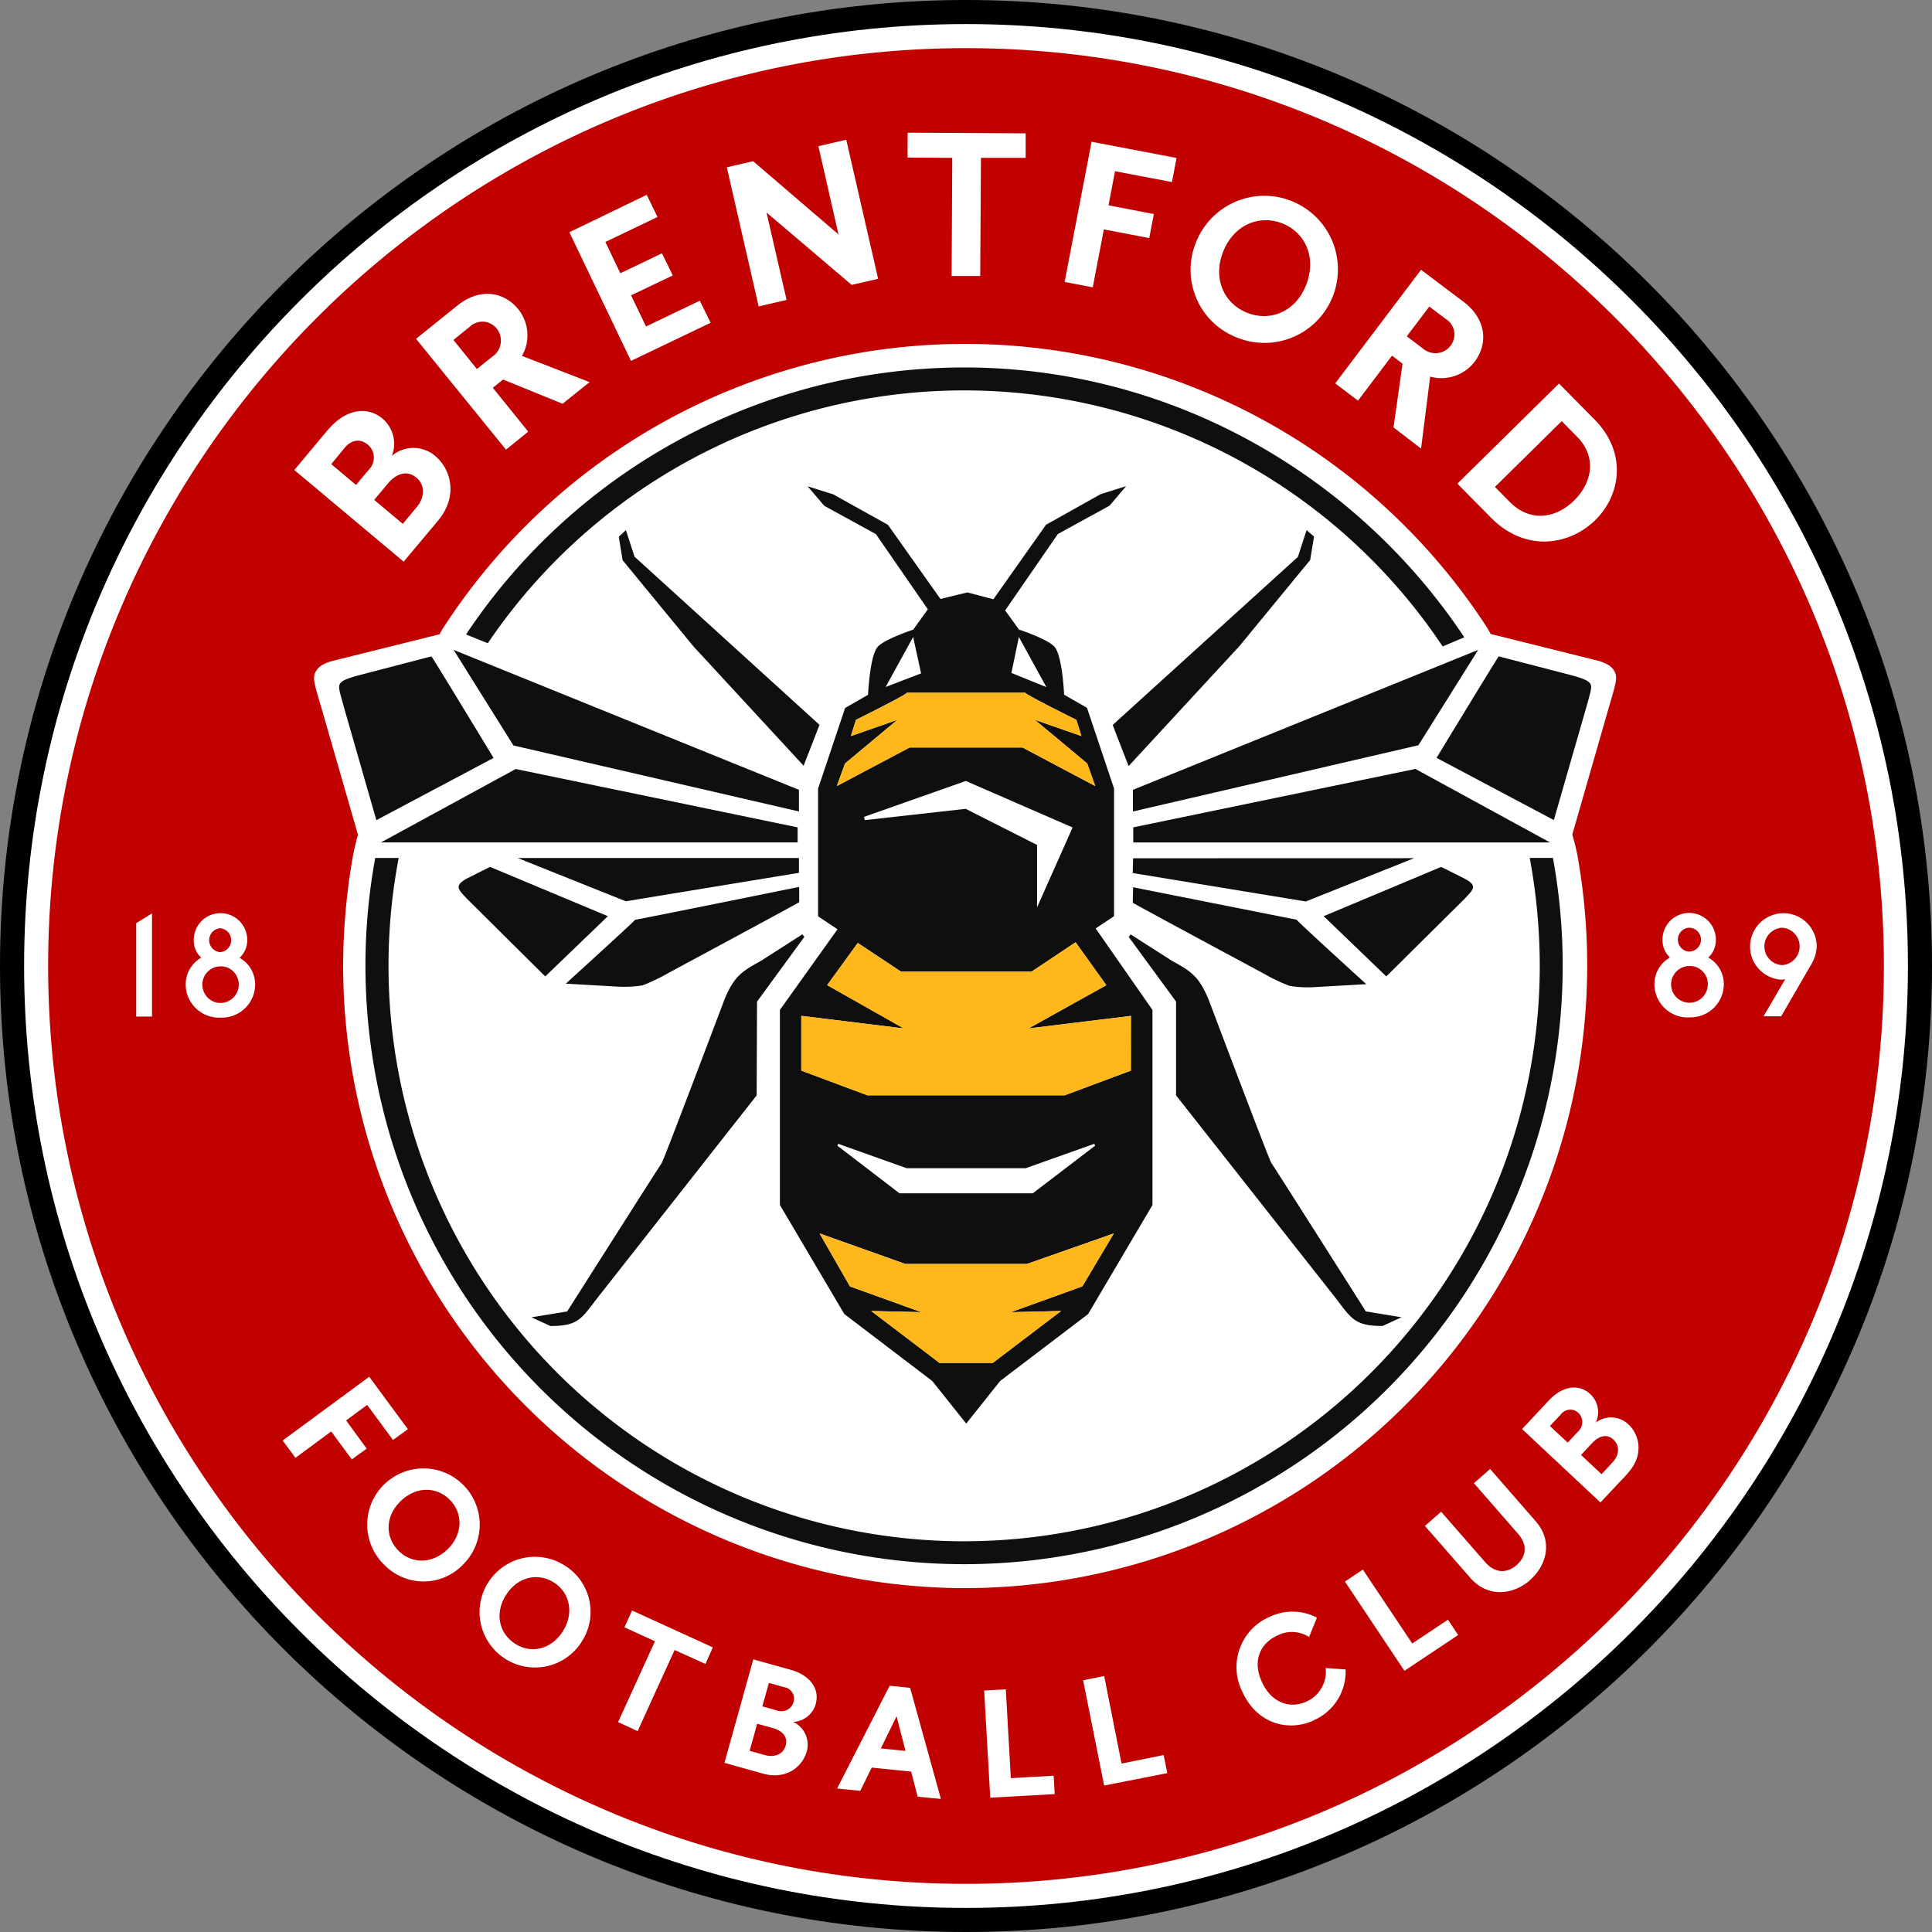
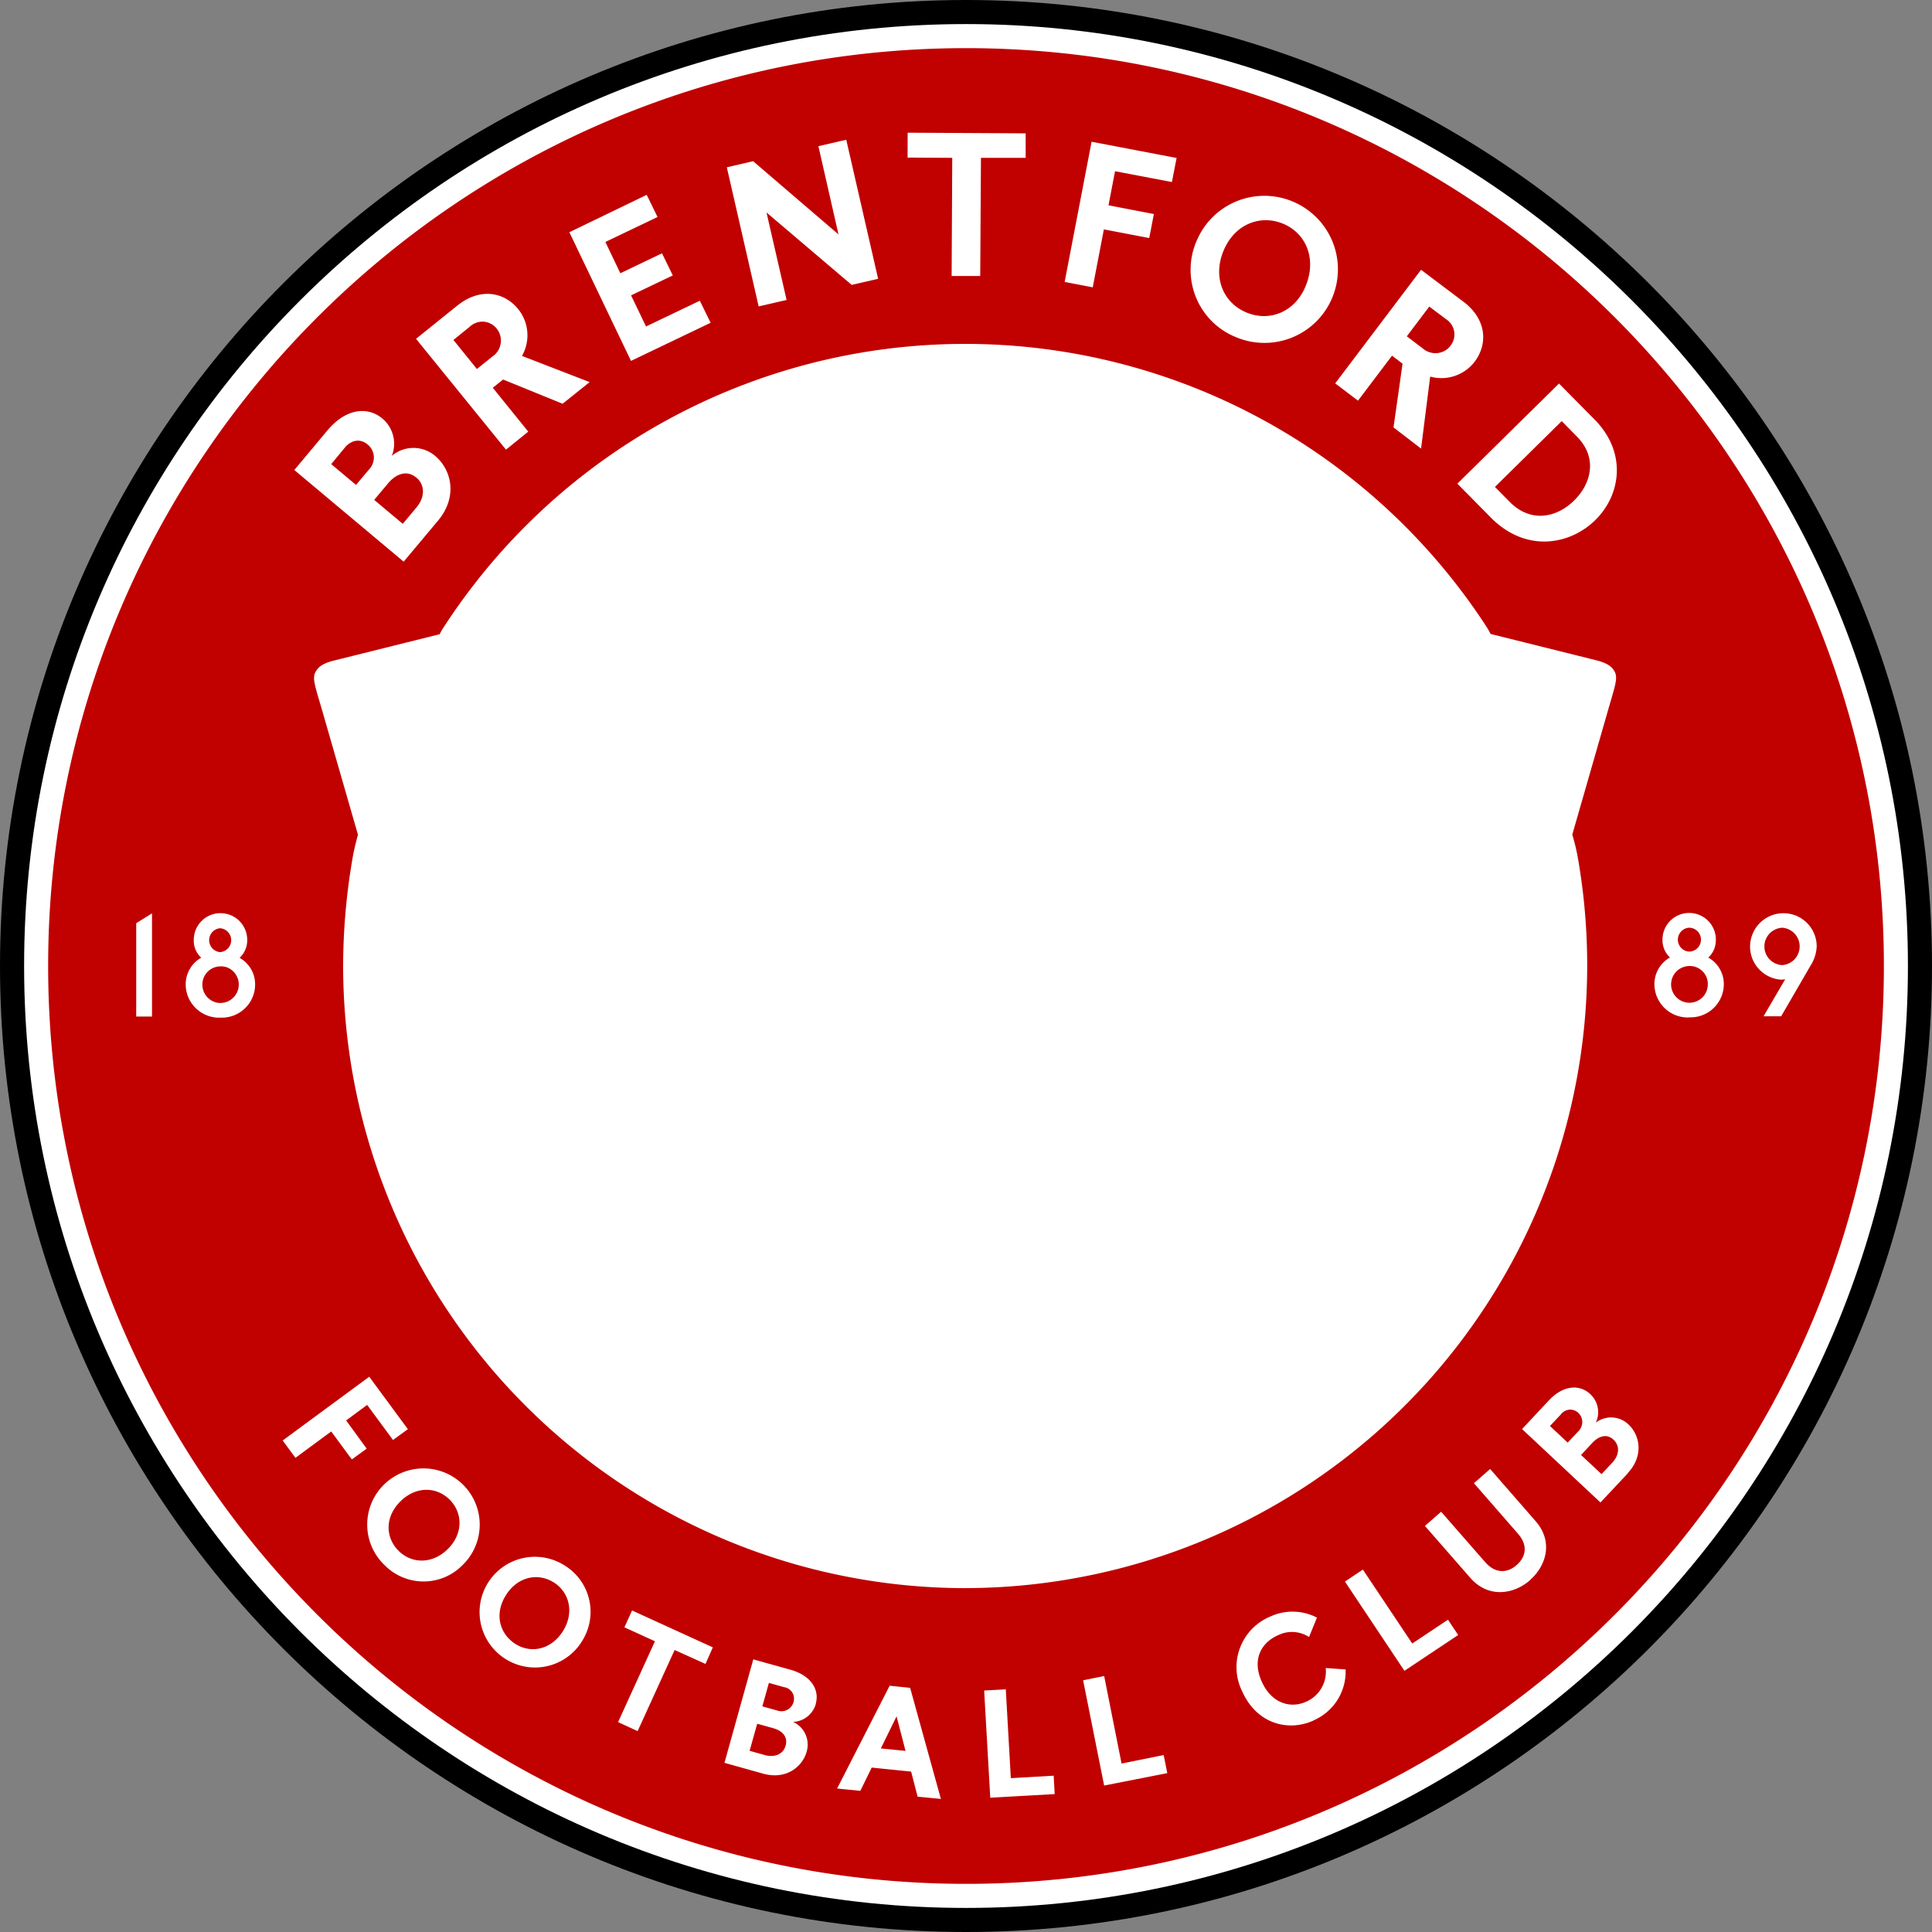
<svg xmlns="http://www.w3.org/2000/svg" width="500" height="500" fill="none">
  <rect width="100%" height="100%" fill="#808080" stroke="none" />
  <path fill="#000" d="M250 500C112.17 500 0 387.85 0 250S112.16 0 250 0c137.86 0 250 112.15 250 250S387.85 500 250 500Z" />
  <path fill="#fff" d="M250 493.77C115.6 493.77 6.24 384.42 6.24 250 6.23 115.58 115.59 6.23 250.01 6.23c134.42 0 243.76 109.35 243.76 243.77 0 134.42-109.35 243.77-243.76 243.77Z" />
-   <path fill="#0F0F0F" d="M401.9 222.03h-6a153.88 153.88 0 0 1 2.6 28 149.02 149.02 0 0 1-101.9 141.21 148.96 148.96 0 0 1-193.42-169.2h-6.06a154.84 154.84 0 0 0 33.4 127.06 155.02 155.02 0 0 0 119 55.71 154.96 154.96 0 0 0 118.98-55.7 154.98 154.98 0 0 0 33.4-127.08ZM249.52 95.1a154.9 154.9 0 0 0-128.91 69.1l5.63 2.27a148.86 148.86 0 0 1 247.12.82l5.6-2.36c-27.73-41.72-75.58-69.83-129.44-69.83Zm162 81.76v.05c-.48-.75-1.55-1.28-5.13-2.24l-18.51-4.8c-.13 0-16.09 26.26-16.09 26.26l30.34 16.1 8.56-29.73c1.05-3.89 1.4-4.79.83-5.64Zm-15.62 45.17a153.88 153.88 0 0 1 2.6 28 149.02 149.02 0 0 1-101.9 141.21 148.96 148.96 0 0 1-193.42-169.2h-6.06a154.84 154.84 0 0 0 33.4 127.06 155.02 155.02 0 0 0 119 55.71 154.96 154.96 0 0 0 118.98-55.7 154.98 154.98 0 0 0 33.4-127.08h-6ZM366.3 199l-73 15.12v3.91h107.86L366.31 199Zm-73.11 5.41.02 5.6 73.87-17.14 15.47-24.68-89.36 36.22Zm88.02 25.03c-.06-.64-.63-1.23-2.24-2.08l-5.97-3.01-30.42 12.76 16.2 15.58 20.14-19.96c1.4-1.48 2.35-2.37 2.3-3.29ZM179.95 118.3a148.85 148.85 0 0 1 193.41 49l5.6-2.37c-27.73-41.72-75.58-69.83-129.44-69.83a154.9 154.9 0 0 0-128.91 69.1l5.63 2.27a148.86 148.86 0 0 1 53.71-48.17Zm113.3 103.82-.1 3.82 44.8 7.36 28-11.2-72.7.02Zm51 112c5.47 6.79 5.6 9.04 13.56 9.04l4.9-2.25-9.23-1.52s-23.88-37.66-24.44-38.38c-.58-.76-16.13-42-16.13-42-2.64-6.58-4.88-7.71-9.6-10.35l-10.69-6.83-.5.65 12.25 16.72v24.28l39.88 50.65ZM327 251.93a47.55 47.55 0 0 0 6.7 3.2c2.19.37 4.4.48 6.62.33l13.27-.76s-18.01-16.38-18.01-16.68c-.8-.13-42.36-8.4-42.36-8.4l.05.04-.09 3.97c0 .14 33.82 18.3 33.82 18.3Zm-34.82-53.77 28.54-30.9 18.35-22.32 1-6.08-1.9-1.64-2.26 6.92-47.92 43.48c.13.42 4.09 10.59 4.09 10.59l.1-.05ZM241.3 357.41l8.77 11 8.76-11 22.77-17.33 16.66-28.23v-50.47l-14.7-21.1 4.75-3.17v-33.05l-7-20.88-5.92-3.4s-.42-9.78-2.4-12.29c-1.6-2.03-9.28-4.56-9.28-4.56l-3.58-4.95 13.64-19.77 13.38-7.34 4.28-5.04-6.58 2.07-14.12 7.91-13.62 19.28-6.72-1.77-7 1.7-13.59-19.2-14.16-7.89-6.6-2.07 4.3 5.04 13.37 7.33 13.44 19.47-3.8 5.26s-7.7 2.53-9.28 4.56c-1.97 2.5-2.4 12.3-2.4 12.3l-5.93 3.4-7 20.87v33.05l5.03 3.35-14.91 20.88v50.48l16.66 28.21 22.78 17.35Zm38.83-24.5-18.5 6.68 12.97-.31h.02l-17.68 13.44h-13.77l-17.68-13.44 12.95.3h.03l-18.5-6.67-7.84-13.69v-.01l22.2 7.9h31.45l22.47-7.89.03-.01-8.15 13.7Zm-12.82-24.08H232.8l-16.08-12.32.2-.5 17.75 6.32h30.8l17.76-6.32.2.5-16.12 12.32Zm-3.62-144 7.14 13-9.08-3.67 1.94-9.33Zm-27.35-.01 2.06 9.45-9.21 3.54 7.15-13Zm-17.64 32.76 13.51-11.26.05-.04-12.03 4.2h-.02l1.32-4.2s13-6.44 13.17-7h30.66v.02c.37.66 13.19 6.98 13.19 6.98l1.32 4.2-11.99-4.18-.07-.02 13.56 11.3 2.06 5.82v.02l-18.8-9.97-.02-.01h-29.2l-18.82 9.98 2.1-5.84Zm31.25 11.75-26.13 2.92-.23-.84 26.38-9.3 27.64 12.04-9.22 20.72v-16.2l-18.44-9.33Zm-42.56 53.57 26.43 3.24h.07l-19.8-11.2 7.9-10.89.02-.02 11.2 7.43h33.78l11.39-7.6 7.95 11.1-20.13 11.2 26.49-3.25h.01l-.01 14.16-17.14 6.4h-51.02l-17.14-6.4V262.9Zm4.69-75.32-47.86-43.51-2.23-6.86-1.83 1.7.99 6.07 18.31 22.28 28.52 30.9s3.96-10.16 4.1-10.58ZM156 334.14l39.82-50.65.1-24.27 12.25-16.76-.52-.65-10.68 6.84c-4.7 2.63-7 3.77-9.6 10.34 0 0-15.56 41.23-16.12 42v.02c-.56.75-24.47 38.4-24.47 38.4l-9.23 1.51 4.9 2.25c7.91 0 8.1-2.25 13.55-9.03Zm-9.57-79.57 13.26.76c2.2.14 4.43.03 6.62-.32 2.3-.9 4.55-1.97 6.69-3.21 0 0 33.83-18.2 33.83-18.31v-3.96s-41.8 8.49-42.42 8.49c-.19.38-17.98 16.55-17.98 16.55Zm15.54-21.32 44.8-7.36v-3.84h-72.8l28 11.2Zm44.8-23.24v-5.6l-89.37-36.22 15.48 24.74 73.89 17.08Zm-108.16 8h107.8v-3.89l-72.95-15.1L98.62 218Zm42.5 34.69 16.21-15.59-30.5-12.76-5.97 3c-1.53.86-2.08 1.45-2.13 2.1h-.04c0 .91.89 1.8 2.3 3.28l20.13 19.97Zm-43.7-40.45 30.33-16.1s-15.94-26.28-16.09-26.28l-18.5 4.82c-3.57.95-4.64 1.48-5.14 2.24-.5.75-.24 1.68.85 5.51v.07l8.54 29.74Zm314.1-35.39v.05c-.48-.75-1.55-1.28-5.13-2.24l-18.51-4.8c-.13 0-16.09 26.26-16.09 26.26l30.34 16.1 8.56-29.73c1.05-3.89 1.4-4.79.83-5.64Zm-15.62 45.17a153.88 153.88 0 0 1 2.6 28 149.02 149.02 0 0 1-101.9 141.21 148.96 148.96 0 0 1-193.42-169.2h-6.06a154.84 154.84 0 0 0 33.4 127.06 155.02 155.02 0 0 0 119 55.71 154.96 154.96 0 0 0 118.98-55.7 154.98 154.98 0 0 0 33.4-127.08h-6ZM366.3 199l-73 15.12v3.91h107.86L366.31 199Zm-73.11 5.41.02 5.6 73.87-17.14 15.47-24.68-89.36 36.22Zm88.02 25.03c-.06-.64-.63-1.23-2.24-2.08l-5.97-3.01-30.42 12.76 16.2 15.58 20.14-19.96c1.4-1.48 2.35-2.37 2.3-3.29ZM179.95 118.3a148.85 148.85 0 0 1 193.41 49l5.6-2.37c-27.73-41.72-75.58-69.83-129.44-69.83a154.9 154.9 0 0 0-128.91 69.1l5.63 2.27a148.86 148.86 0 0 1 53.71-48.17Zm113.3 103.82-.1 3.82 44.8 7.36 28-11.2-72.7.02Zm51 112c5.47 6.79 5.6 9.04 13.56 9.04l4.9-2.25-9.23-1.52s-23.88-37.66-24.44-38.38c-.58-.76-16.13-42-16.13-42-2.64-6.58-4.88-7.71-9.6-10.35l-10.69-6.83-.5.65 12.25 16.72v24.28l39.88 50.65ZM327 251.93a47.55 47.55 0 0 0 6.7 3.2c2.19.37 4.4.48 6.62.33l13.27-.76s-18.01-16.38-18.01-16.68c-.8-.13-42.36-8.4-42.36-8.4l.05.04-.09 3.97c0 .14 33.82 18.3 33.82 18.3Zm-34.82-53.77 28.54-30.9 18.35-22.32 1-6.08-1.9-1.64-2.26 6.92-47.92 43.48c.13.42 4.09 10.59 4.09 10.59l.1-.05ZM241.3 357.41l8.77 11 8.76-11 22.77-17.33 16.66-28.23v-50.47l-14.7-21.1 4.75-3.17v-33.05l-7-20.88-5.92-3.4s-.42-9.78-2.4-12.29c-1.6-2.03-9.28-4.56-9.28-4.56l-3.58-4.95 13.64-19.77 13.38-7.34 4.28-5.04-6.58 2.07-14.12 7.91-13.62 19.28-6.72-1.77-7 1.7-13.59-19.2-14.16-7.89-6.6-2.07 4.3 5.04 13.37 7.33 13.44 19.47-3.8 5.26s-7.7 2.53-9.28 4.56c-1.97 2.5-2.4 12.3-2.4 12.3l-5.93 3.4-7 20.87v33.05l5.03 3.35-14.91 20.88v50.48l16.66 28.21 22.78 17.35Zm38.83-24.5-18.5 6.68 12.97-.31h.02l-17.68 13.44h-13.77l-17.68-13.44 12.95.3h.03l-18.5-6.67-7.84-13.69v-.01l22.2 7.9h31.45l22.47-7.89.03-.01-8.15 13.7Zm-12.82-24.08H232.8l-16.08-12.32.2-.5 17.75 6.32h30.8l17.76-6.32.2.5-16.12 12.32Zm-3.62-144 7.14 13-9.08-3.67 1.94-9.33Zm-27.35-.01 2.06 9.45-9.21 3.54 7.15-13Zm-17.64 32.76 13.51-11.26.05-.04-12.03 4.2h-.02l1.32-4.2s13-6.44 13.17-7h30.66v.02c.37.66 13.19 6.98 13.19 6.98l1.32 4.2-11.99-4.18-.07-.02 13.56 11.3 2.06 5.82v.02l-18.8-9.97-.02-.01h-29.2l-18.82 9.98 2.1-5.84Zm31.25 11.75-26.13 2.92-.23-.84 26.38-9.3 27.64 12.04-9.22 20.72v-16.2l-18.44-9.33Zm-42.56 53.57 26.43 3.24h.07l-19.8-11.2 7.9-10.89.02-.02 11.2 7.43h33.78l11.39-7.6 7.95 11.1-20.13 11.2 26.49-3.25h.01l-.01 14.16-17.14 6.4h-51.02l-17.14-6.4V262.9Zm4.69-75.32-47.86-43.51-2.23-6.86-1.83 1.7.99 6.07 18.31 22.28 28.52 30.9s3.96-10.16 4.1-10.58ZM156 334.14l39.82-50.65.1-24.27 12.25-16.76-.52-.65-10.68 6.84c-4.7 2.63-7 3.77-9.6 10.34 0 0-15.56 41.23-16.12 42v.02c-.56.75-24.47 38.4-24.47 38.4l-9.23 1.51 4.9 2.25c7.91 0 8.1-2.25 13.55-9.03Zm-9.57-79.57 13.26.76c2.2.14 4.43.03 6.62-.32 2.3-.9 4.55-1.97 6.69-3.21 0 0 33.83-18.2 33.83-18.31v-3.96s-41.8 8.49-42.42 8.49c-.19.38-17.98 16.55-17.98 16.55Zm15.54-21.32 44.8-7.36v-3.84h-72.8l28 11.2Zm44.8-23.24v-5.6l-89.37-36.22 15.48 24.74 73.89 17.08Zm-108.16 8h107.8v-3.89l-72.95-15.1L98.62 218Zm42.5 34.69 16.21-15.59-30.5-12.76-5.97 3c-1.53.86-2.08 1.45-2.13 2.1h-.04c0 .91.89 1.8 2.3 3.28l20.13 19.97Zm-43.7-40.45 30.33-16.1s-15.94-26.28-16.09-26.28l-18.5 4.82c-3.57.95-4.64 1.48-5.14 2.24-.5.75-.24 1.68.85 5.51v.07l8.54 29.74Zm186.13 28.03 4.75-3.17v-33.05l-7-20.88-5.92-3.4s-.42-9.78-2.4-12.29c-1.6-2.03-9.28-4.56-9.28-4.56l-3.58-4.95 13.64-19.77 13.38-7.34 4.28-5.04-6.58 2.07-14.12 7.91-13.62 19.28-6.72-1.77-7 1.7-13.59-19.2-14.16-7.89-6.6-2.07 4.3 5.04 13.37 7.33 13.44 19.47-3.8 5.26s-7.7 2.53-9.28 4.56c-1.97 2.5-2.4 12.3-2.4 12.3l-5.93 3.4-7 20.87v33.05l5.03 3.35-14.91 20.88v50.48l16.66 28.21 22.78 17.35 8.77 11 8.76-11 22.77-17.33 16.66-28.23v-50.47l-14.7-21.1Zm-19.87-75.45 7.14 13-9.08-3.67 1.94-9.33Zm-27.35-.01 2.06 9.45-9.21 3.54 7.15-13Zm-17.64 32.76 13.51-11.26.05-.04-12.03 4.2h-.02l1.32-4.2s13-6.44 13.17-7h30.66v.02c.37.66 13.19 6.98 13.19 6.98l1.32 4.2-11.99-4.18-.07-.02 13.56 11.3 2.06 5.82v.02l-18.8-9.97-.02-.01h-29.2l-18.82 9.98 2.1-5.84Zm31.25 11.75-26.13 2.92-.23-.84 26.38-9.3 27.64 12.04-9.22 20.72v-16.2l-18.44-9.33Zm17.36 99.5h-34.51l-16.08-12.32.2-.5 17.75 6.32h30.8l17.76-6.32.2.5-16.12 12.32Zm12.82 24.08-18.5 6.68 12.97-.31h.02l-17.68 13.44h-13.77l-17.68-13.44 12.95.3h.03l-18.5-6.67-7.84-13.69v-.01l22.2 7.9h31.45l22.47-7.89.03-.01-8.15 13.7Zm12.56-55.84-17.14 6.4h-51.02l-17.14-6.4V262.9l26.43 3.24h.07l-19.8-11.2 7.9-10.89.02-.02 11.2 7.43h33.78l11.39-7.6 7.95 11.1-20.13 11.2 26.49-3.25h.01l-.01 14.16Zm-128.47-133-2.23-6.86-1.83 1.7.99 6.07 18.31 22.28 28.52 30.9s3.96-10.16 4.1-10.58l-47.86-43.51Zm43.45 97.74-10.68 6.84c-4.7 2.63-7 3.77-9.6 10.34 0 0-15.56 41.23-16.12 42v.02c-.56.75-24.47 38.4-24.47 38.4l-9.23 1.51 4.9 2.25c7.91 0 8.1-2.25 13.55-9.03l39.82-50.65.1-24.27 12.25-16.76-.52-.65Zm145.82 97.58s-23.88-37.66-24.44-38.38c-.58-.76-16.13-42-16.13-42-2.64-6.58-4.88-7.71-9.6-10.35l-10.69-6.83-.5.65 12.25 16.72v24.28l39.88 50.65c5.47 6.78 5.6 9.03 13.56 9.03l4.9-2.25-9.23-1.52Zm-15.33-202.18-2.25 6.92-47.92 43.48c.13.42 4.09 10.59 4.09 10.59l.1-.05 28.54-30.9 18.35-22.32 1-6.08-1.9-1.64Zm-173.73 100.8c-.19.39-17.98 16.56-17.98 16.56l13.26.76c2.2.14 4.43.03 6.62-.32 2.3-.9 4.55-1.97 6.69-3.21 0 0 33.83-18.2 33.83-18.31v-3.96s-41.8 8.49-42.42 8.49Zm-30.44-15.96 28 11.2 44.8-7.36v-3.84h-72.8Zm-16.57-53.86 15.48 24.74 73.89 17.08v-5.6l-89.37-36.22Zm9.43 56.16-5.98 3c-1.53.86-2.08 1.45-2.13 2.1h-.04c0 .91.89 1.8 2.3 3.28l20.13 19.97 16.21-15.59-30.5-12.76Zm252.13 3-5.97-3-30.42 12.76 16.2 15.58 20.14-19.96c1.4-1.48 2.35-2.37 2.3-3.29-.07-.64-.64-1.23-2.25-2.08Zm-43.4 10.66c-.8-.13-42.36-8.4-42.36-8.4l.05.04-.09 3.97c0 .14 33.82 18.3 33.82 18.3a47.55 47.55 0 0 0 6.7 3.2c2.19.37 4.4.48 6.62.33l13.27-.76s-18.01-16.38-18.01-16.68Zm-42.31-15.89-.1 3.82 44.8 7.36 28-11.2-72.7.02Zm-159.79-23.1L98.62 218h107.8v-3.88l-72.95-15.1Zm-21.8-29.15-18.52 4.82c-3.56.95-4.63 1.48-5.13 2.24-.5.75-.24 1.68.85 5.51v.07l8.54 29.74 30.34-16.1s-15.94-26.28-16.09-26.28Zm299.85 7v.04c-.48-.75-1.55-1.28-5.13-2.24l-18.51-4.8c-.13 0-16.09 26.26-16.09 26.26l30.34 16.1 8.56-29.73c1.05-3.89 1.4-4.79.83-5.64ZM366.31 199l-73.02 15.12v3.91h107.87L366.31 199Zm-73.12 5.41.02 5.6 73.87-17.14 15.47-24.68-89.36 36.22Z" />
-   <path fill="#FFB81C" d="m218.7 197.6 13.55-11.29-12.03 4.2 1.3-4.2s13-6.4 13.18-7h30.7c.2.56 13.19 7 13.19 7l1.31 4.2-12.05-4.2 13.55 11.3 2.07 5.83-18.83-9.98h-29.2l-18.88 9.98 2.13-5.83h.01Zm69.54 121.62-22.5 7.91H234.3l-22.2-7.91 7.85 13.7 18.5 6.68-12.99-.3 17.68 13.44h13.77l17.7-13.44-13 .3 18.5-6.68 8.14-13.7Zm4.44-56.3-26.51 3.25 20.14-11.2-7.95-11.12-11.44 7.63h-33.75l-11.2-7.44-7.92 10.92 19.8 11.2-26.5-3.25v14.16l17.13 6.4h51.03l17.16-6.4.01-14.15Z" />
  <path fill="#C10000" d="M107.73 123.6c-2.42-2.03-5.2-.97-7.21 1.39l-3.68 4.38 7.4 6.2 3.5-4.2c2.13-2.46 2.44-5.73 0-7.79v.01Zm120.24 328.89 6.38.64-2.32-8.95-4.06 8.3Zm-25.08-15.85-3.9-1.1-1.7 6.07 3.78 1.05c.43.16.89.23 1.35.2a3.2 3.2 0 0 0 2.35-1.21 3.22 3.22 0 0 0 .69-2.49 3.02 3.02 0 0 0-2.57-2.53ZM89.18 115.92l-3.46 4.2 6.42 5.38 3.36-4a4.46 4.46 0 0 0 1.25-3.3 4.38 4.38 0 0 0-1.58-3.14c-2.32-1.94-4.68-.78-5.99.86Zm-32.2 130.49a3.1 3.1 0 0 0 0-6.18 3.1 3.1 0 0 0 0 6.18Zm86.35 163.13c-4.06-2.57-9.31-1.57-12.37 3.25-3.07 4.82-1.73 9.95 2.34 12.6 4.07 2.65 9.31 1.57 12.35-3.2 3.04-4.78 1.75-10.06-2.31-12.65Zm56.83 37.73-4.2-1.16-1.96 7 3.94 1.1c2.41.68 4.73-.12 5.38-2.44.64-2.33-.89-3.86-3.17-4.5h.01ZM56.98 250.1a4.7 4.7 0 0 0-4.29 3 4.77 4.77 0 0 0 3.53 6.4 4.77 4.77 0 0 0 2.65-9.1 4.55 4.55 0 0 0-1.88-.3h-.01Zm71.57-165.05a4.77 4.77 0 0 0-3.4-1.8 4.83 4.83 0 0 0-3.6 1.33l-4.2 3.4 6.07 7.52 3.97-3.2a4.91 4.91 0 0 0 2.18-3.38 4.93 4.93 0 0 0-1.02-3.87Zm278.84 44.47c4.6-4.54 5.99-11.2.75-16.5l-3.97-4.04-17.28 17.04 3.83 3.88c5.36 5.41 12.05 4.19 16.67-.38Zm29.73 116.75a3.09 3.09 0 0 0 0-6.18 3.1 3.1 0 0 0-2.06 5.2c.54.58 1.27.93 2.06.98Zm0 3.74a4.75 4.75 0 1 0 4.86 4.8 4.59 4.59 0 0 0-1.38-3.46 4.58 4.58 0 0 0-3.47-1.34h-.01Zm24.08-9.91a4.86 4.86 0 0 0-4.58 4.83 4.85 4.85 0 0 0 4.59 4.84 4.85 4.85 0 0 0 0-9.68ZM375.43 89.42a4.7 4.7 0 0 0-1.23-6.84l-4.3-3.24-5.82 7.7 4.09 3.1a5.04 5.04 0 0 0 3.79 1.24 4.9 4.9 0 0 0 3.47-1.94v-.02Zm-52.86-8.55c5.9 2.46 12.6 0 15.4-7 2.8-7 0-13.48-5.85-15.95-5.85-2.46-12.6 0-15.48 7-2.88 7 .03 13.5 5.94 15.95Z" />
  <path fill="#C10000" d="M250.01 12.46C119.03 12.46 12.46 119.01 12.46 250c0 130.98 106.56 237.54 237.55 237.54S487.55 380.98 487.55 250 380.99 12.46 250 12.46Zm162.66 96.1c8.54 8.68 6.72 19.6.23 26-6.47 6.4-17.91 8.68-27.13-.67l-8.6-8.72 26.3-25.91 9.2 9.31Zm-33.94-30.48c5.93 4.45 6.45 10.83 2.9 15.54a10.84 10.84 0 0 1-11.5 3.84l-2.36 18.63-7.13-5.47 2.34-16.5-2.73-2.07-8.8 11.64-5.9-4.47 22.22-29.4 10.96 8.26Zm-68.93-16a19 19 0 0 1 28.21-8.04 19 19 0 0 1 7.84 19.56 19.01 19.01 0 0 1-25.95 13.67 18.74 18.74 0 0 1-10.43-10.44 18.81 18.81 0 0 1 .33-14.76Zm-27.3-25.4 22 4.2-1.21 6.23-14.72-2.8-1.69 8.82 11.74 2.26-1.2 6.22-11.74-2.25-2.88 15-7.27-1.4 6.97-36.28Zm-47.6-2.34 30.54.17v6.34h-11.57l-.19 30.58h-7.4l.16-30.58-11.56-.07.02-6.44Zm-40 7.37L217 60.66l-5.2-22.83 7.21-1.66 8.25 35.99-6.84 1.57-22.05-18.74 5.2 22.64-7.23 1.67-8.24-36 6.79-1.58Zm-27.53 8.72 2.8 5.73-13.5 6.46 3.87 8.1 10.78-5.16 2.8 5.72-10.8 5.16 3.87 8.05 13.92-6.66 2.8 5.7-20.61 9.87-15.95-33.3 20.02-9.68Zm-49 28.65c5.76-4.66 12.08-3.62 15.77.96a10.79 10.79 0 0 1 .95 12.07l17.51 6.78-7 5.6-15.4-6.27-2.66 2.14 9.17 11.35-5.76 4.66-23.28-28.68 10.7-8.62v.01Zm-33.6 32.28c4.81-5.76 10.44-6.17 14.14-3.08a8.5 8.5 0 0 1 2.49 9.7 8.65 8.65 0 0 1 11.2 0c4.2 3.5 6 10.52.73 16.8l-8.86 10.58-28.3-23.72 8.6-10.29v.01ZM39.34 263.08h-4.09v-24.16l4.09-2.54v26.7Zm17.67.29a8.66 8.66 0 0 1-8.23-5.18 8.57 8.57 0 0 1-.72-3.34 7.92 7.92 0 0 1 4.02-7 5.93 5.93 0 0 1-1.93-4.6 6.9 6.9 0 0 1 6.91-6.92 6.9 6.9 0 0 1 6.92 6.92 6.17 6.17 0 0 1-1.98 4.64 7.81 7.81 0 0 1 4.02 7 8.5 8.5 0 0 1-2.72 6.15 8.58 8.58 0 0 1-6.3 2.32h.02Zm37.9 111.53-3.86 2.8-5.33-7.24-9.26 6.83-3.3-4.49 22.4-16.5 10 13.57-3.85 2.8-6.69-9.08-5.44 4.02 5.32 7.3Zm4.4 29.94a14.5 14.5 0 0 1 2.31-22.43 14.55 14.55 0 0 1 18.09 22.63 14.08 14.08 0 0 1-10.24 4.24 14.17 14.17 0 0 1-10.15-4.44h-.02Zm51.06 20.3a14.28 14.28 0 0 1-14.62 6.15 14.38 14.38 0 0 1-11.33-11.12 14.32 14.32 0 0 1 21.75-15 14.09 14.09 0 0 1 6.39 14.75 14.23 14.23 0 0 1-2.2 5.22h.01Zm32.2 5.48-7.98-3.6-9.57 20.99-5.06-2.33 9.54-20.92-7.9-3.61 1.98-4.36 20.9 9.55-1.9 4.28Zm28.58 10.29a6.4 6.4 0 0 1-5.88 4.72 6.48 6.48 0 0 1 3.5 7.69c-1.1 3.94-5.34 7.36-11.27 5.7l-10.01-2.8 7.46-26.78 9.69 2.7c5.41 1.55 7.46 5.27 6.48 8.77h.03Zm26.33 24.07-1.68-6.49-10.2-1.04-2.95 6.02-6.01-.6 13.6-26.6 5.3.54 7.96 28.75-6.01-.58Zm12.32-53.97a161.19 161.19 0 0 1-161-161c.03-9.55.87-19.07 2.54-28.48.5-2.69 1.3-5.5 1.3-5.5l-9.18-31.88c-1.98-6.83-2.8-8.72-1.67-10.48.44-.7 1.22-1.83 4.4-2.66l27.59-6.87.54-1.03A160.86 160.86 0 0 1 249.47 89a160.96 160.96 0 0 1 135.45 73.53l.86 1.54 27.57 6.87c3.18.84 3.98 1.97 4.4 2.67 1.08 1.76.3 3.63-1.67 10.47l-9.17 31.9s.94 3.14 1.4 5.81A161.18 161.18 0 0 1 249.76 411h.04Zm6.48 54.25-1.58-27.75 5.6-.31 1.3 22.99 11.09-.64.26 4.76-16.68.94h.01Zm29.47-3.16-5.44-27.24 5.45-1.1 4.5 22.65 10.9-2.2.93 4.68-16.34 3.21Zm54.14-16.8c-6.72 2.98-14.75.68-18.42-7.59a14.08 14.08 0 0 1-.56-11.23 14.13 14.13 0 0 1 7.8-8.1 13.7 13.7 0 0 1 12.12.26l-2.05 5.02a8.14 8.14 0 0 0-8.06-.45c-4.33 1.92-6.74 6.26-4.2 11.95 2.41 5.44 7.2 7.16 11.52 5.24a8.5 8.5 0 0 0 5.05-8.72l5.15.37a13.73 13.73 0 0 1-8.37 13.21l.03.03v.01Zm23.58-12.89-15.4-23.1 4.64-3.1 12.78 19.13 9.24-6.16 2.65 3.96-13.91 9.27Zm32.49-23.45c-4.2 3.67-10.74 4.72-15.4-.56l-11.79-13.49 4.2-3.67 11.4 13.05c2.7 3.08 5.8 2.8 8.12.76 2.33-2.04 3.1-5 .34-8.15l-11.38-13.05 4.2-3.67 11.77 13.5c4.66 5.33 2.72 11.59-1.48 15.26l.03.03-.01-.01Zm25.35-27.7-7.11 7.58-20.29-19 6.86-7.33c3.88-4.2 8.12-4.2 10.77-1.73a6.38 6.38 0 0 1 1.46 7.39 6.5 6.5 0 0 1 8.4.43c3.01 2.77 4.08 8.12-.13 12.63l.03.03h.01Zm15.83-117.95a8.56 8.56 0 0 1-6.28-2.36 8.68 8.68 0 0 1-2.7-6.15 7.9 7.9 0 0 1 4.02-7 6.16 6.16 0 0 1-1.93-4.63 6.9 6.9 0 0 1 6.91-6.9 6.91 6.91 0 0 1 6.43 9.44c-.35.8-.85 1.52-1.49 2.11a7.85 7.85 0 0 1 4.02 7 8.6 8.6 0 0 1-9.02 8.46l.03.03h.01Zm23.8-.3h-4.53l5.6-9.58c-.37.07-.74.1-1.12.11a8.67 8.67 0 0 1-7.5-5.75 8.64 8.64 0 0 1 11.6-10.74 8.6 8.6 0 0 1 5.17 7.9 10 10 0 0 1-1.6 4.96l-7.6 13.11h-.01Z" />
  <path fill="#C10000" d="M408.45 365.63a3.01 3.01 0 0 0-3.58-.4c-.37.22-.7.51-.95.85l-2.8 2.97 4.6 4.3 2.69-2.87a3.34 3.34 0 0 0 .82-3.74c-.18-.42-.44-.8-.78-1.1ZM103.7 388.49c-4.08 3.93-4.02 9.28-.67 12.73 3.34 3.46 8.69 3.7 12.76-.23 4.07-3.94 4.03-9.32.69-12.77-3.35-3.46-8.7-3.7-12.78.26Zm308.41-15.09-2.94 3.15 5.31 4.96 2.8-3c1.7-1.82 2.07-4.2.32-5.9-1.75-1.68-3.88-.94-5.49.8Z" />
</svg>